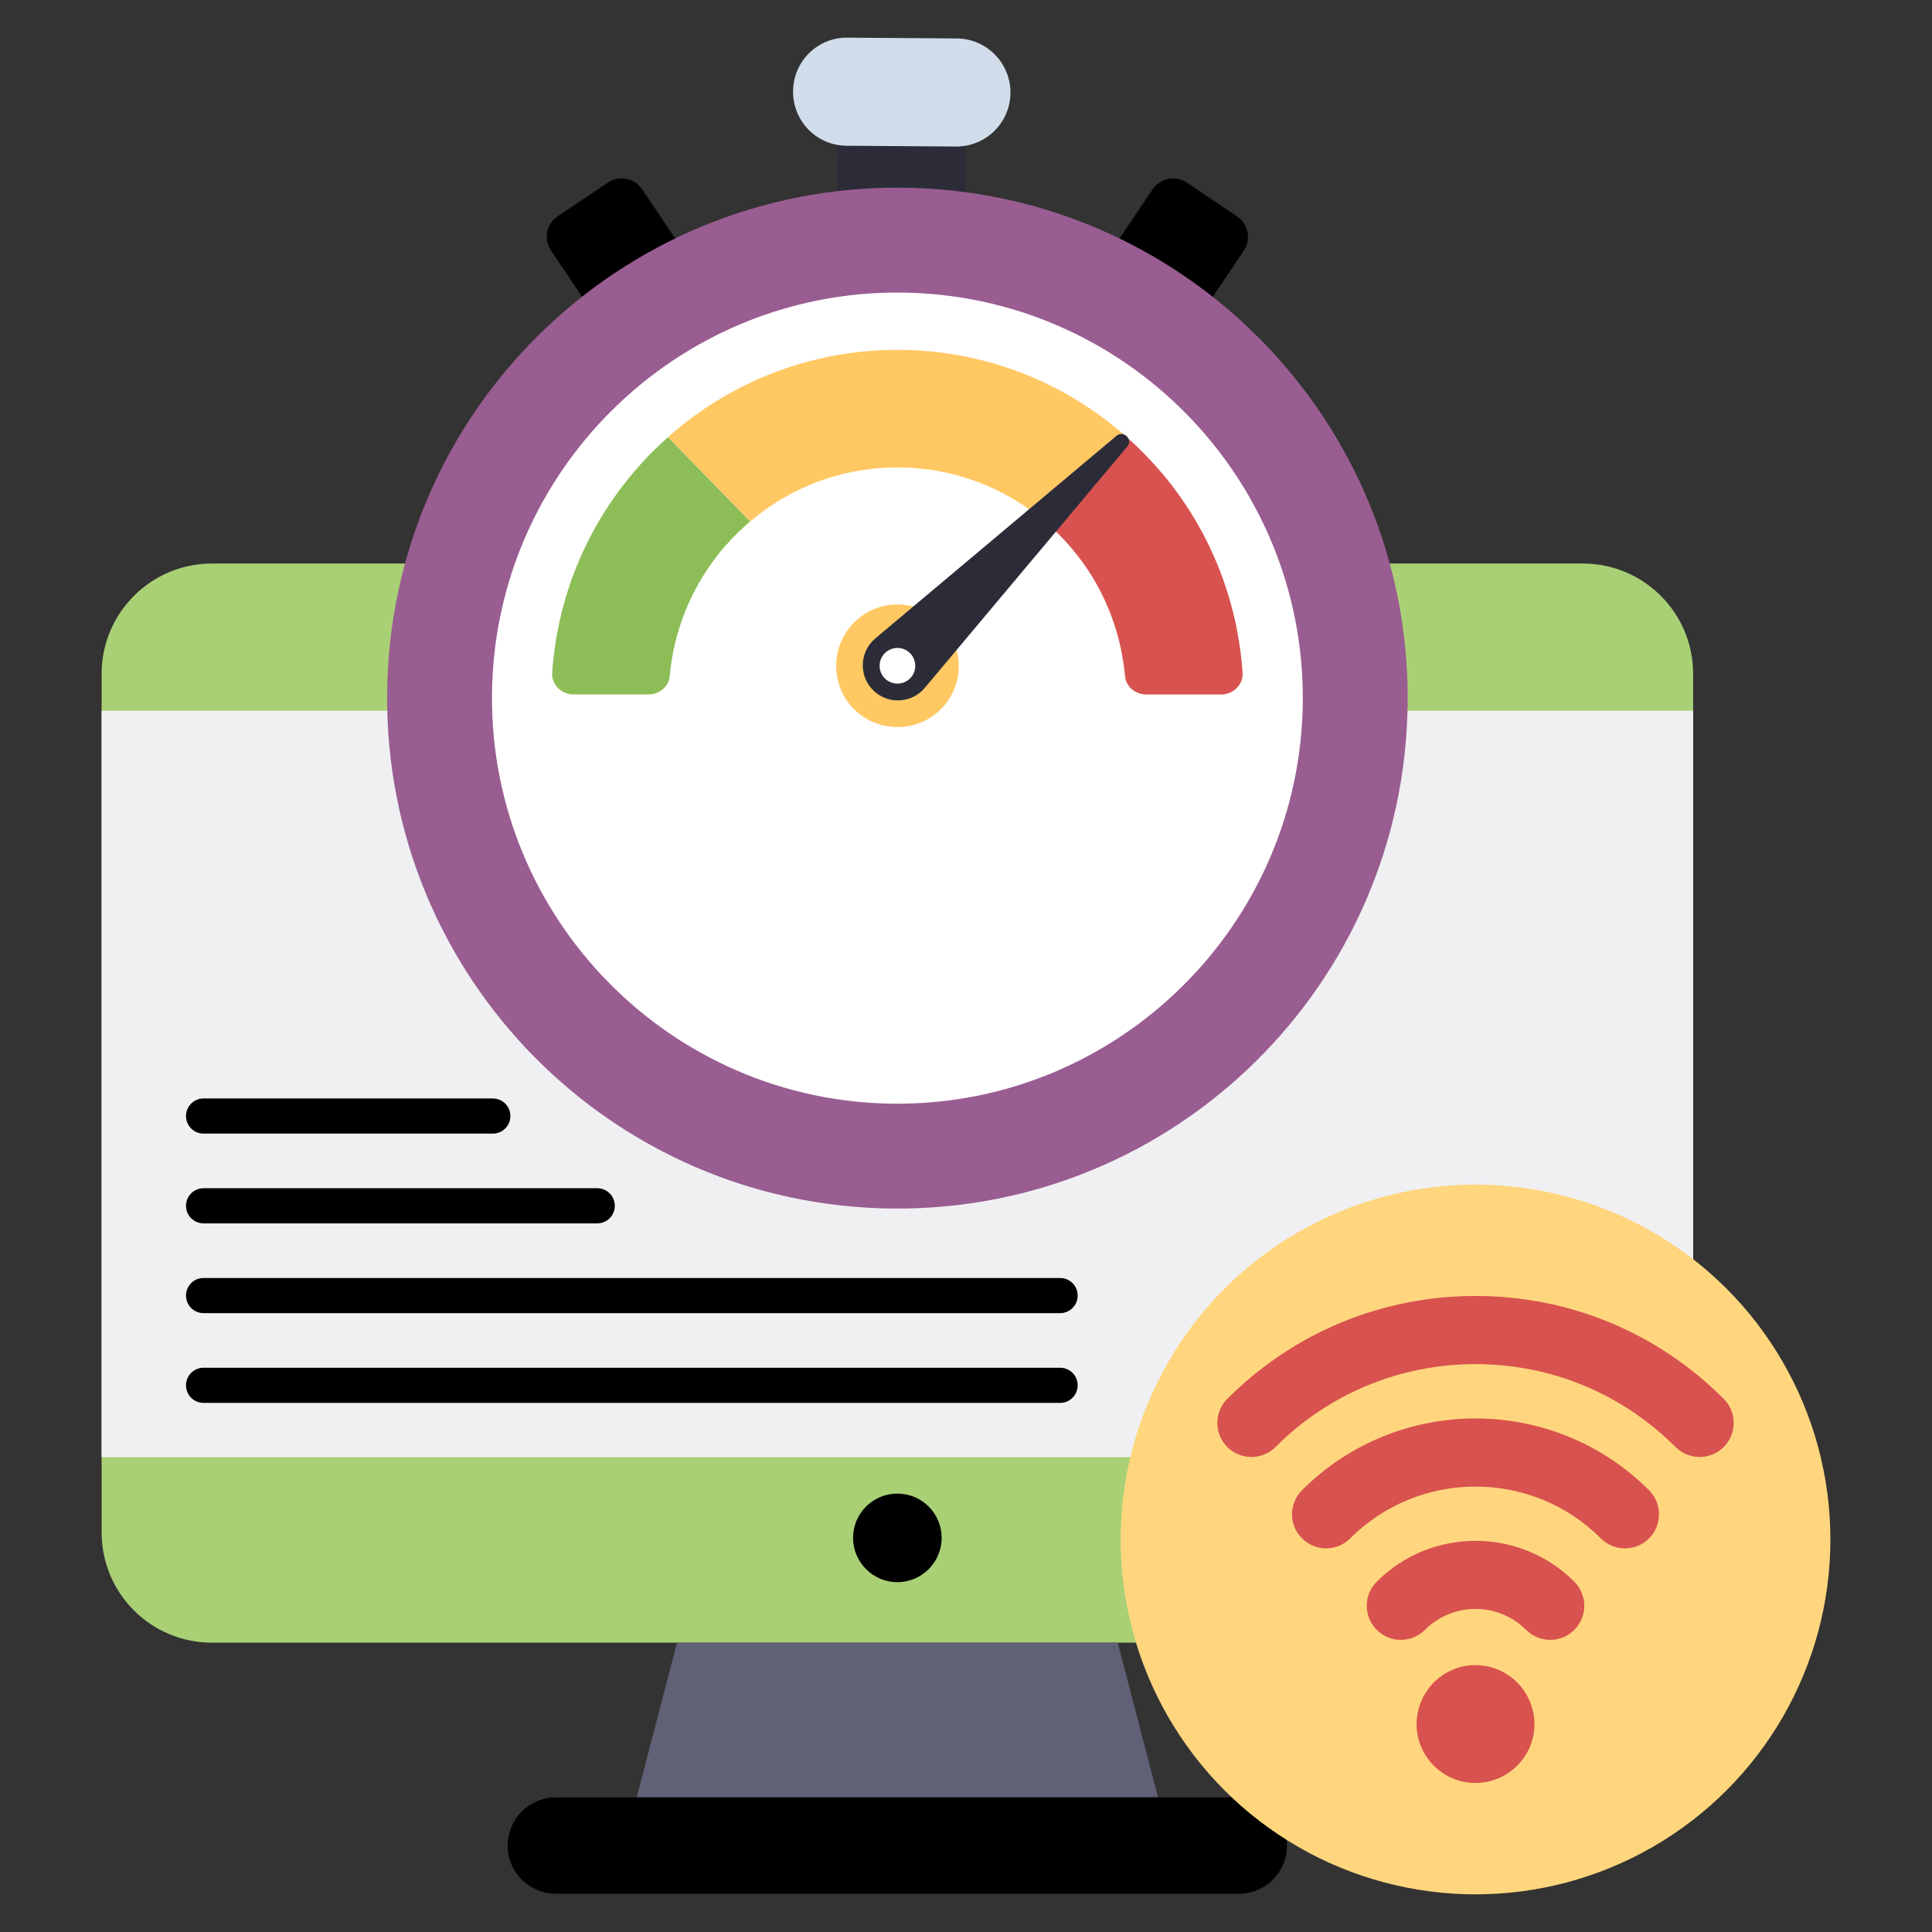
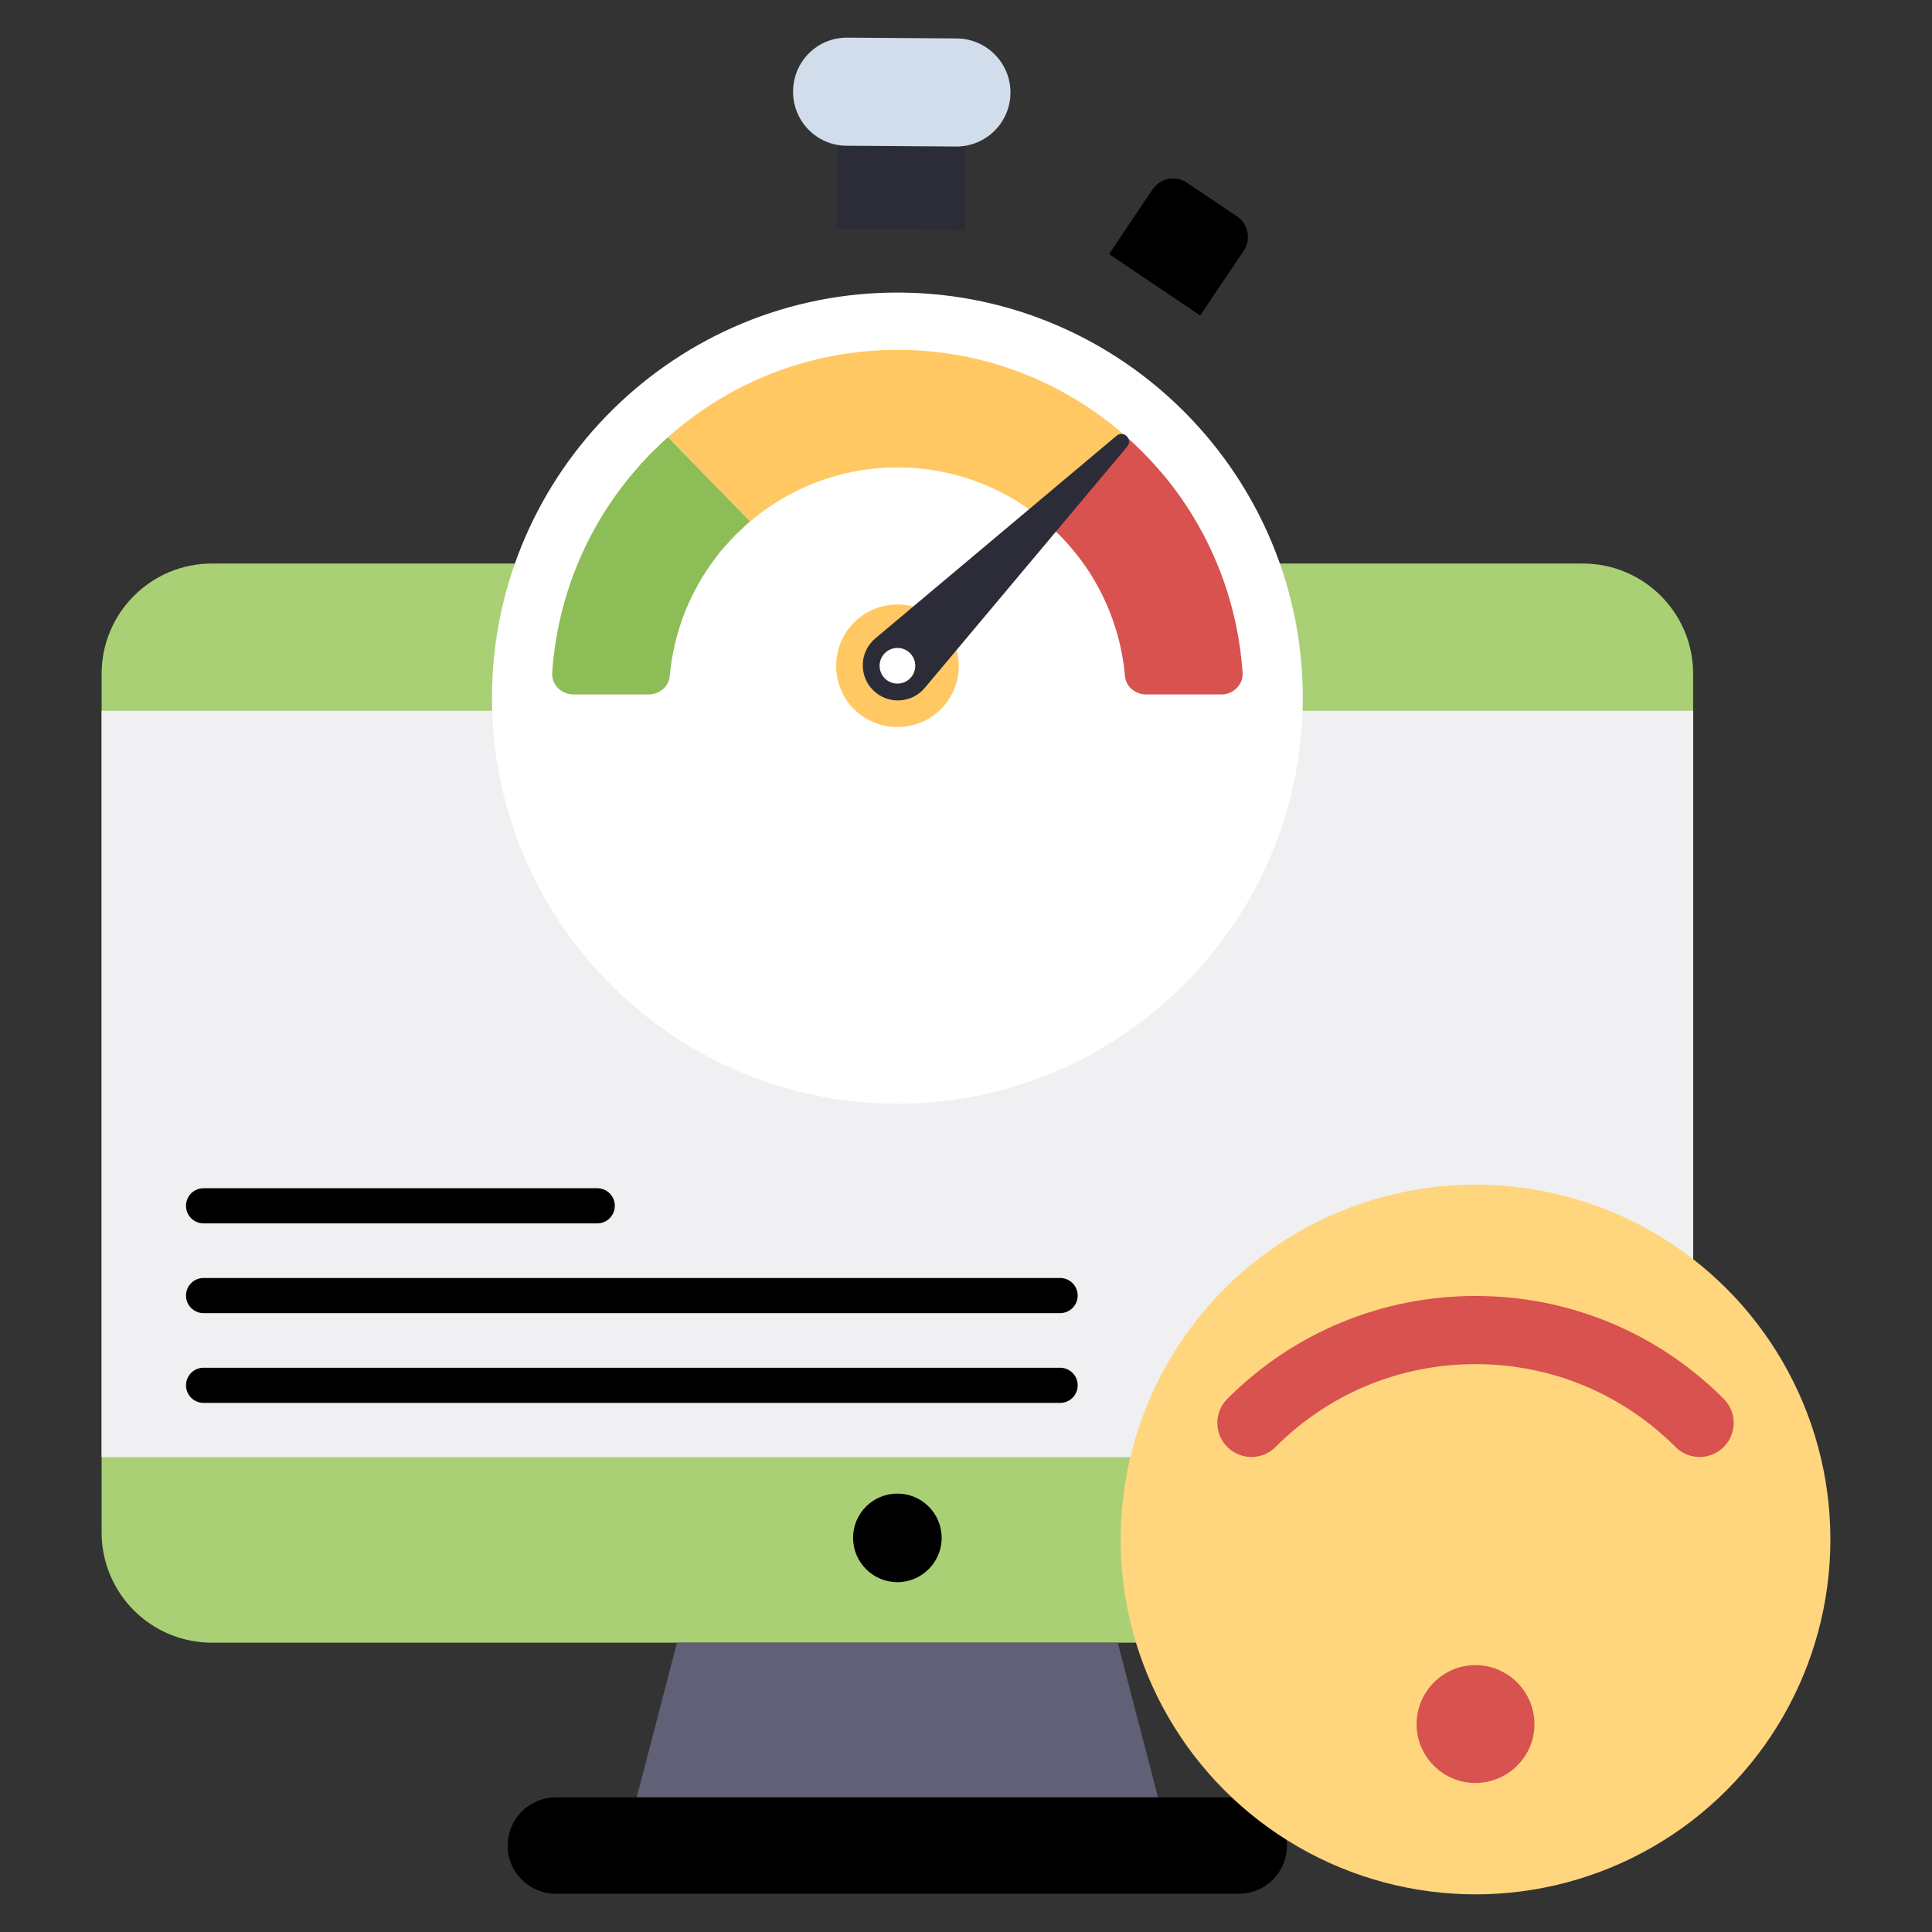
<svg xmlns="http://www.w3.org/2000/svg" viewBox="0 0 133 133">
  <rect x="0" y="0" width="133" height="133" fill="#333333" stroke="none" />
  <g>
    <g>
      <path d="m116.557 46.39v59.097c0 4.201-3.395 7.596-7.596 7.596h-94.37c-4.201 0-7.596-3.395-7.596-7.596v-59.097c0-4.193 3.395-7.596 7.596-7.596h94.37c4.201 0 7.596 3.403 7.596 7.596z" fill="#a9d075" />
      <path d="m6.995 48.927h109.562v51.383h-109.562z" fill="#f0f0f2" />
      <path d="m76.947 113.087 2.773 10.643h-35.889l2.773-10.643z" fill="#606076" />
      <g>
        <path d="m88.597 127.05c0 1.84-1.489 3.317-3.317 3.317h-47.004c-1.84 0-3.329-1.477-3.329-3.317 0-.908.375-1.743.968-2.348.605-.593 1.441-.968 2.36-.968h47.004c1.828-0 3.317 1.489 3.317 3.317z" />
        <path d="m64.824 105.869c0 1.678-1.371 3.049-3.049 3.049-1.678 0-3.049-1.371-3.049-3.049 0-1.694 1.371-3.049 3.049-3.049 1.678 0 3.049 1.355 3.049 3.049z" />
      </g>
    </g>
    <g>
      <g>
        <g>
          <path d="m85.622 17.258-1.207 1.794-1.794 2.666-6.271-4.225 1.66-2.482 1.341-1.979c.52-.771 1.576-.989 2.364-.453l3.437 2.314c.788.52.989 1.593.469 2.364z" />
-           <path d="m47.208 17.493-6.271 4.225-1.777-2.649-1.224-1.811c-.537-.771-.318-1.844.453-2.364l3.437-2.314c.805-.537 1.861-.319 2.381.453l1.341 1.995z" />
        </g>
      </g>
      <g>
        <path d="m66.474 9.159-.017 2.398-.034 4.292-8.82-.067.017-4.309.017-2.381z" fill="#2c2c39" />
        <path d="m69.561 6.394c-.015 2.052-1.694 3.708-3.747 3.693l-7.547-.055c-2.052-.015-3.687-1.694-3.672-3.747.015-2.052 1.673-3.708 3.725-3.693l7.547.055c2.052.015 3.708 1.695 3.693 3.747z" fill="#d1ddeb" />
        <g>
          <g>
-             <path d="m96.904 48.303c-.141 19.414-15.99 35.036-35.382 34.895-19.414-.141-35.014-15.99-34.873-35.404.14-19.392 15.968-35.014 35.382-34.874 19.392.14 35.014 15.99 34.874 35.382z" fill="#995d91" />
-           </g>
+             </g>
        </g>
        <path d="m61.574 75.979c-15.388-.111-27.818-12.731-27.706-28.131.111-15.389 12.722-27.819 28.11-27.707 15.389.111 27.819 12.722 27.707 28.111-.111 15.4-12.722 27.838-28.111 27.727z" fill="#fff" />
      </g>
      <g>
        <path d="m65.999 45.842c0 2.333-1.875 4.208-4.208 4.208-2.354 0-4.229-1.875-4.229-4.208 0-2.333 1.875-4.229 4.229-4.229 2.333 0 4.208 1.896 4.208 4.229z" fill="#ffc863" />
        <path d="m44.044 32.019c.095-.111.206-.222.317-.333-.111.111-.222.222-.317.349z" fill="#00d67f" />
        <g>
          <path d="m77.572 30.099-5.649 5.792c-2.745-2.317-6.268-3.713-10.14-3.713-4.126 0-7.87 1.587-10.679 4.205.175-.19.349-.333.524-.492l-5.649-5.792c4.205-3.745 9.743-6.014 15.804-6.014 6.046 0 11.599 2.269 15.788 6.014z" fill="#ffc863" />
          <path d="m85.538 46.3c.064.825-.635 1.507-1.46 1.507h-5.173c-.746 0-1.397-.54-1.46-1.269-.19-2.142-.809-4.157-1.761-5.966-.476-.904-1.031-1.746-1.666-2.523-.317-.397-.65-.778-.999-1.127-.064-.079-.143-.143-.206-.206-.286-.286-.587-.571-.888-.825l5.649-5.792c1.0.889 1.92 1.857 2.761 2.888 2.967 3.681 4.856 8.283 5.205 13.313z" fill="#d8524f" />
          <path d="m51.629 35.89c-.175.159-.349.301-.524.492-.365.317-.714.682-1.031 1.047-.286.286-.524.587-.762.904-1.777 2.317-2.936 5.141-3.205 8.204-.063.73-.714 1.269-1.46 1.269h-5.173c-.825 0-1.523-.682-1.46-1.507.381-5.474 2.586-10.441 6.03-14.265.095-.127.206-.238.317-.349.254-.286.508-.555.793-.809.27-.27.539-.524.825-.778z" fill="#8dbd57" />
        </g>
        <path d="m60.101 47.51-0-0c-1.002-1.002-.931-2.648.154-3.56l16.603-13.948c.492-.413 1.154.248.741.741l-13.937 16.612c-.911 1.086-2.558 1.158-3.561.156z" fill="#2c2c39" />
        <path d="m63.007 45.835c0 .678-.545 1.224-1.224 1.224-.684 0-1.23-.545-1.23-1.224 0-.678.545-1.23 1.23-1.23.679 0 1.224.551 1.224 1.23z" fill="#fff" />
      </g>
    </g>
    <ellipse cx="101.576" cy="105.979" fill="#ffd67e" rx="24.429" ry="24.429" />
    <g>
      <g>
        <g>
          <g>
            <path d="m86.148 100.3c-.6 0-1.2-.229-1.659-.687-.916-.916-.916-2.401 0-3.317 4.566-4.566 10.634-7.081 17.086-7.081 6.453 0 12.522 2.515 17.086 7.081.916.916.916 2.402 0 3.317-.916.916-2.401.916-3.317 0-3.679-3.679-8.569-5.706-13.769-5.706-5.199 0-10.089 2.027-13.769 5.706-.458.458-1.058.687-1.659.687z" fill="#d8524f" />
          </g>
          <g>
            <g>
-               <path d="m111.862 106.591c-.6 0-1.2-.229-1.659-.687-4.76-4.758-12.498-4.756-17.254 0-.916.916-2.401.916-3.317 0-.916-.916-.916-2.401 0-3.317 6.586-6.585 17.302-6.587 23.888 0 .916.916.916 2.401 0 3.317-.458.458-1.058.687-1.659.687z" fill="#d8524f" />
-             </g>
+               </g>
          </g>
          <g>
            <g>
-               <path d="m106.719 112.888c-.6 0-1.2-.229-1.659-.687-1.923-1.921-5.047-1.919-6.968 0-.916.916-2.401.916-3.317 0-.916-.916-.916-2.401 0-3.317 3.749-3.749 9.851-3.751 13.602 0 .916.916.916 2.401 0 3.317-.458.458-1.058.687-1.659.687z" fill="#d8524f" />
-             </g>
+               </g>
          </g>
        </g>
        <g>
          <path d="m105.633 118.701c0 2.216-1.825 4.041-4.074 4.041-2.216 0-4.041-1.825-4.041-4.041 0-2.249 1.825-4.074 4.041-4.074 2.249 0 4.074 1.825 4.074 4.074z" fill="#d8524f" />
        </g>
      </g>
    </g>
    <g>
-       <path d="m35.135 76.829c0 .67-.54 1.21-1.21 1.21h-19.91c-.67 0-1.21-.54-1.21-1.21s.54-1.21 1.21-1.21h19.91c.67 0 1.21.54 1.21 1.21z" />
      <path d="m42.324 83.008c0 .67-.54 1.21-1.21 1.21h-27.099c-.67 0-1.21-.54-1.21-1.21s.54-1.21 1.21-1.21h27.099c.67 0 1.21.54 1.21 1.21z" />
      <path d="m74.188 89.187c0 .67-.54 1.21-1.21 1.21h-58.963c-.67 0-1.21-.54-1.21-1.21s.54-1.21 1.21-1.21h58.963c.67 0 1.21.54 1.21 1.21z" />
      <path d="m74.188 95.366c0 .67-.54 1.21-1.21 1.21h-58.963c-.67 0-1.21-.54-1.21-1.21s.54-1.21 1.21-1.21h58.963c.67 0 1.21.54 1.21 1.21z" />
    </g>
  </g>
</svg>